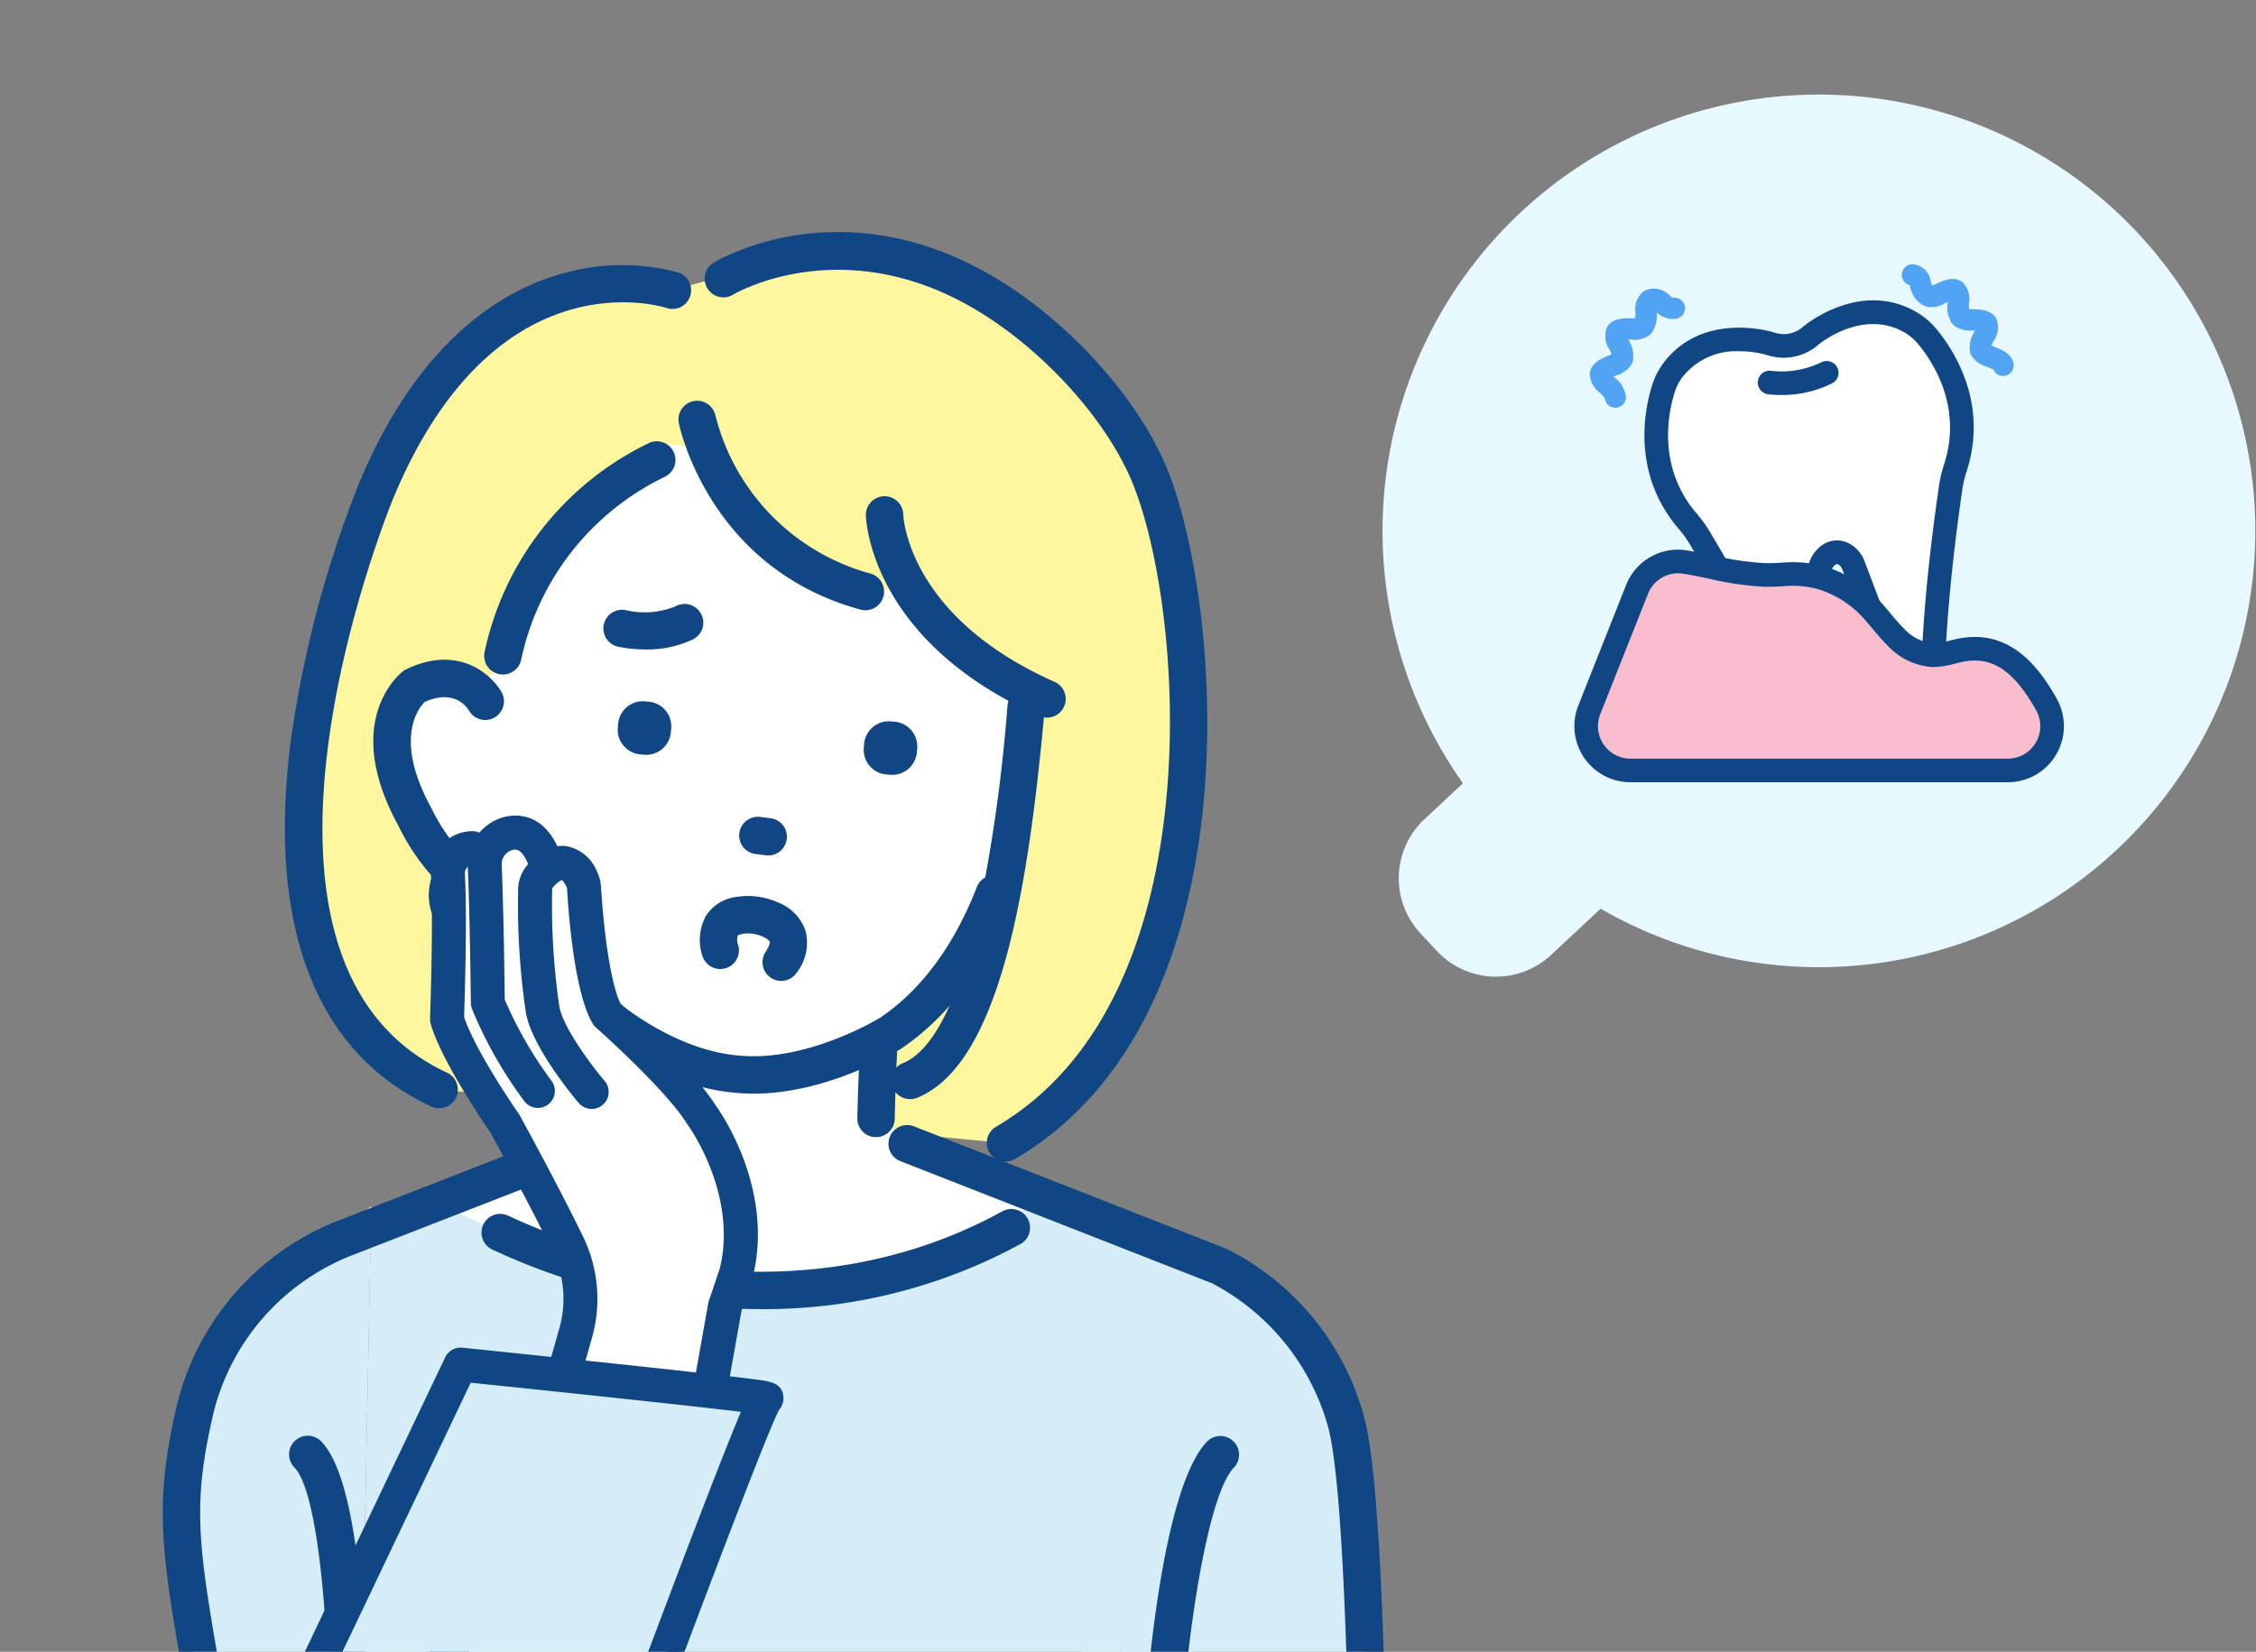
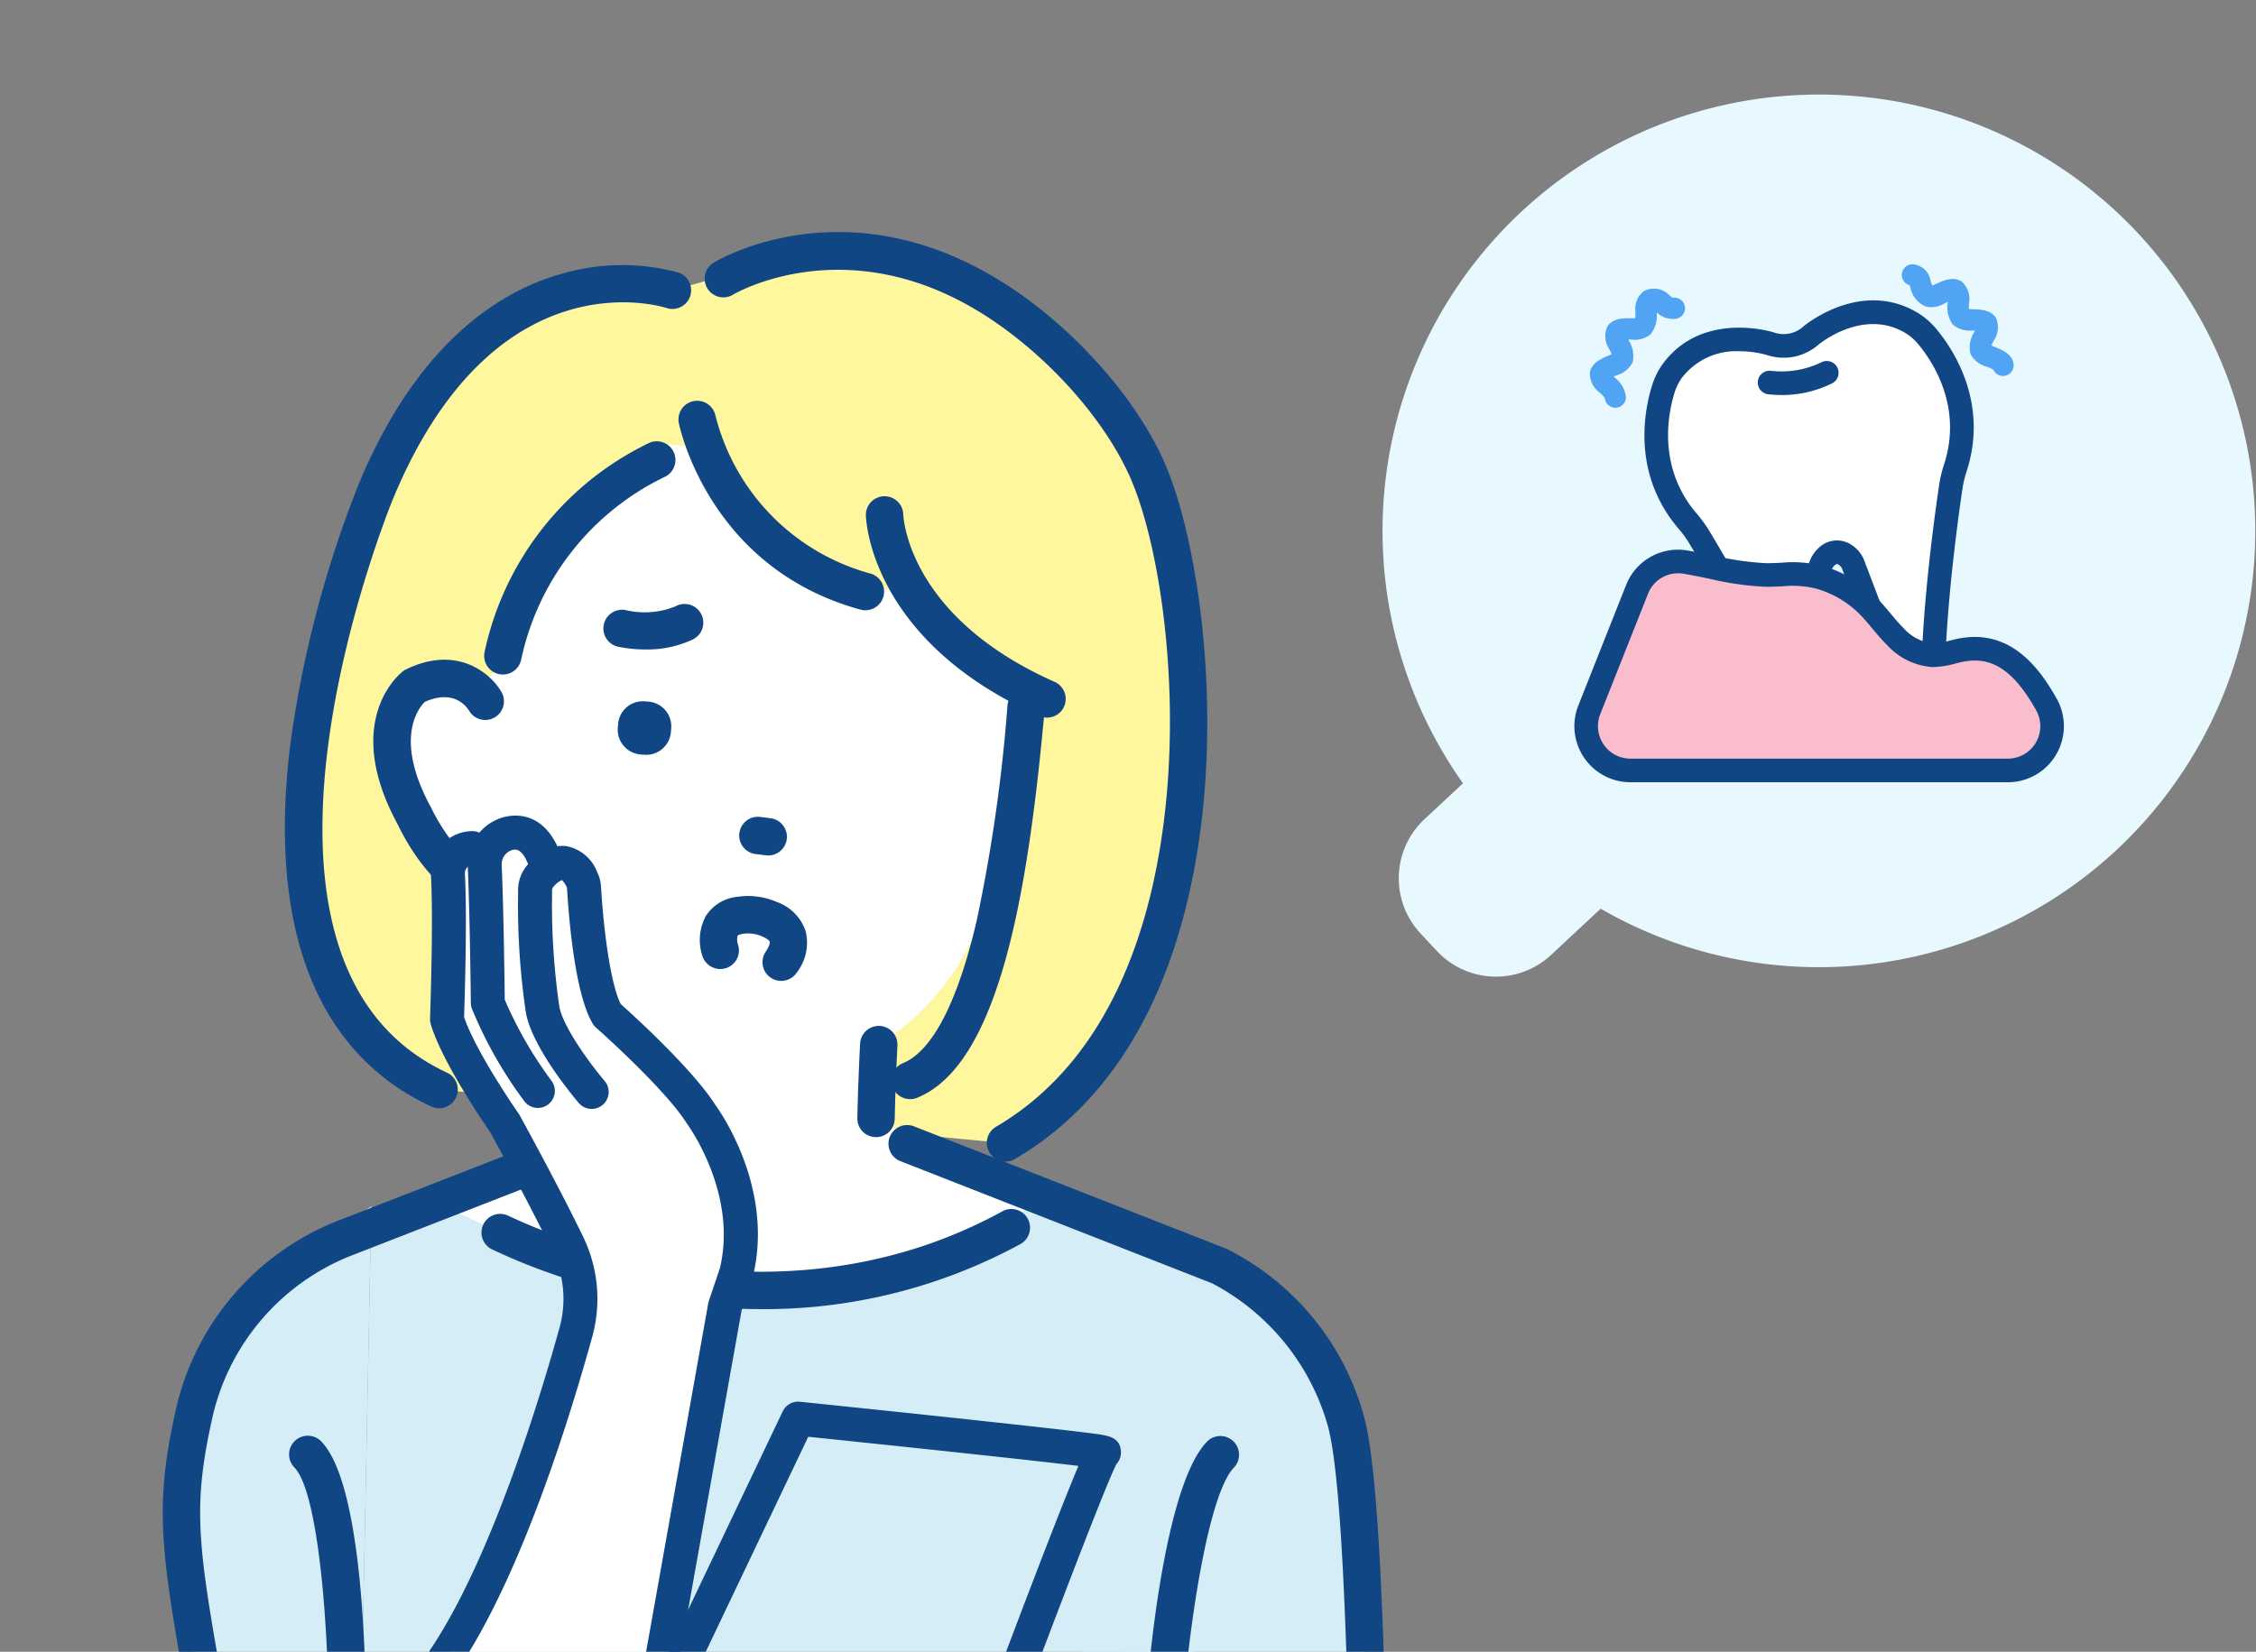
<svg xmlns="http://www.w3.org/2000/svg" width="251.319" height="184.038" viewBox="0 0 251.319 184.038">
  <rect x="0" y="0" width="251.319" height="184.038" fill="#808080" stroke="none" />
  <defs>
    <clipPath id="clip-path">
      <rect id="長方形_2012" data-name="長方形 2012" width="54.544" height="57.708" fill="none" />
    </clipPath>
    <clipPath id="clip-path-2">
      <rect id="長方形_2003" data-name="長方形 2003" width="165.895" height="184.038" fill="none" />
    </clipPath>
  </defs>
  <g id="グループ_814" data-name="グループ 814" transform="translate(-204.5 -3717.041)">
    <g id="グループ_637" data-name="グループ 637" transform="translate(358.5 3727.488)">
      <path id="合体_2" data-name="合体 2" d="M6.069,95.51,4.241,93.55a9,9,0,0,1,.445-12.721l4.291-4A48.613,48.613,0,1,1,24.315,90.8l-5.526,5.153A9,9,0,0,1,6.069,95.51Z" fill="#e8f8ff" />
      <g id="グループ_634" data-name="グループ 634" transform="translate(21.387 19)">
        <g id="グループ_633" data-name="グループ 633" clip-path="url(#clip-path)">
          <path id="パス_2650" data-name="パス 2650" d="M51.9,22.934s5.71-4.764,11.276-1.367a7.1,7.1,0,0,1,1.765,1.581c1.7,2.069,5.354,7.584,3.016,14.618a13.335,13.335,0,0,0-.512,2.276c-.453,3.071-1.455,10.418-1.822,17.485a2.365,2.365,0,0,1-2.152,2.109A3,3,0,0,1,60.155,57.8l-3.525-9.268a2.314,2.314,0,0,0-.878-1.131,1.6,1.6,0,0,0-2.134.2,2.457,2.457,0,0,0-.778,1.888l.3,9.711a3.005,3.005,0,0,1-2.354,2.971,2.365,2.365,0,0,1-2.8-1.12c-3.054-6.383-6.8-12.78-8.4-15.442a13.336,13.336,0,0,0-1.347-1.9c-4.862-5.6-3.61-12.09-2.833-14.654a7.09,7.09,0,0,1,1.022-2.138c3.833-5.276,10.935-3.072,10.935-3.072a4.6,4.6,0,0,0,4.535-.906" transform="translate(-25.547 -14.994)" fill="#fff" />
          <path id="パス_2651" data-name="パス 2651" d="M46.39,59.843a3.521,3.521,0,0,1-3.27-1.95c-3.057-6.392-6.853-12.852-8.342-15.333a11.972,11.972,0,0,0-1.212-1.719c-5.3-6.095-3.932-13.148-3.1-15.9a8.33,8.33,0,0,1,1.217-2.53c4.338-5.97,12.063-3.657,12.389-3.555l.052.017a3.255,3.255,0,0,0,3.157-.592c.029-.03.061-.059.093-.086.263-.219,6.505-5.324,12.8-1.479a8.343,8.343,0,0,1,2.1,1.868c1.825,2.219,5.795,8.207,3.248,15.869a11.975,11.975,0,0,0-.459,2.053c-.422,2.863-1.443,10.286-1.809,17.361a3.674,3.674,0,0,1-3.242,3.337,4.3,4.3,0,0,1-4.768-2.666l-3.525-9.267a1.03,1.03,0,0,0-.369-.5c-.2-.129-.263-.172-.522.067a1.145,1.145,0,0,0-.355.882l.3,9.71a4.3,4.3,0,0,1-3.378,4.294,4.558,4.558,0,0,1-1,.115M40.232,20.96a7.607,7.607,0,0,0-6.422,3,5.754,5.754,0,0,0-.827,1.745c-.706,2.332-1.868,8.306,2.568,13.411a14.534,14.534,0,0,1,1.482,2.09c1.509,2.513,5.354,9.059,8.46,15.551.289.6,1.151.443,1.32.405a1.689,1.689,0,0,0,1.331-1.647l-.3-9.71a3.776,3.776,0,0,1,1.2-2.9,2.911,2.911,0,0,1,3.747-.335,3.614,3.614,0,0,1,1.387,1.763L57.7,53.606a1.691,1.691,0,0,0,1.862,1.009c.172-.03,1.028-.211,1.063-.881.372-7.187,1.406-14.708,1.834-17.608a14.517,14.517,0,0,1,.565-2.5c2.133-6.417-1.236-11.486-2.784-13.367a5.759,5.759,0,0,0-1.434-1.294c-4.507-2.75-9.188.806-9.71,1.222a5.892,5.892,0,0,1-5.818,1.18,11.431,11.431,0,0,0-3.048-.408" transform="translate(-21.864 -11.269)" fill="#104684" />
          <path id="パス_2652" data-name="パス 2652" d="M80.326,44.752a13.53,13.53,0,0,1-1.479-.081,1.315,1.315,0,1,1,.289-2.615,10.179,10.179,0,0,0,5.638-.955,1.315,1.315,0,1,1,1.171,2.355,12.575,12.575,0,0,1-5.62,1.3" transform="translate(-57.244 -30.188)" fill="#104684" />
          <path id="パス_2653" data-name="パス 2653" d="M5.337,142.418l5.315-13.408a4.935,4.935,0,0,1,5.37-3.054c2.886.464,6,1.387,8.909,1.433,2.089.033,3.866-.349,5.962.241a12.5,12.5,0,0,1,5.393,3.1c1.121,1.107,2.025,2.42,3.144,3.529a6.339,6.339,0,0,0,4.121,2.077,18.427,18.427,0,0,0,3.432-.615c4.55-.756,7.294,2.572,9.277,6.1a4.934,4.934,0,0,1-4.3,7.354H9.924a4.935,4.935,0,0,1-4.587-6.753" transform="translate(-3.674 -92.778)" fill="#f9bdce" />
          <path id="パス_2654" data-name="パス 2654" d="M48.285,146.8H6.25a6.25,6.25,0,0,1-5.81-8.553l5.315-13.408a6.213,6.213,0,0,1,6.8-3.868c.985.158,2,.369,2.983.573a31.929,31.929,0,0,0,5.738.843c.591.011,1.182-.018,1.752-.044a13.517,13.517,0,0,1,4.545.334,13.8,13.8,0,0,1,5.961,3.43c.608.6,1.145,1.243,1.664,1.864.5.6.968,1.158,1.481,1.666a5.184,5.184,0,0,0,3.229,1.7,7.41,7.41,0,0,0,1.869-.309c.42-.1.855-.213,1.313-.289,5.609-.933,8.758,3.4,10.639,6.748a6.25,6.25,0,0,1-5.447,9.314m-45.4-7.584a3.619,3.619,0,0,0,3.365,4.953H48.285a3.62,3.62,0,0,0,3.154-5.394c-2.438-4.332-4.8-5.962-7.915-5.444-.355.059-.72.15-1.108.247a9.62,9.62,0,0,1-2.574.386,7.554,7.554,0,0,1-5.013-2.458c-.6-.6-1.133-1.232-1.648-1.848-.5-.6-.976-1.167-1.495-1.68a11.161,11.161,0,0,0-4.824-2.769,11.126,11.126,0,0,0-3.711-.239c-.61.028-1.241.058-1.916.047a33.824,33.824,0,0,1-6.231-.9c-1-.207-1.94-.4-2.865-.552a3.6,3.6,0,0,0-3.939,2.24Z" transform="translate(0 -89.089)" fill="#104684" />
          <path id="パス_2655" data-name="パス 2655" d="M149.952,12.442a1.185,1.185,0,0,1-1.082-.707,6.13,6.13,0,0,0-.7-.318,2.866,2.866,0,0,1-1.843-1.426,3.184,3.184,0,0,1,.437-2.467l.065-.137-.293-.011a2.915,2.915,0,0,1-2.174-.656,3.226,3.226,0,0,1-.568-2.408c0-.037,0-.077,0-.118-.107.047-.211.094-.3.133a2.8,2.8,0,0,1-2.15.371,2.9,2.9,0,0,1-1.72-2.136c-.021-.07-.049-.16-.075-.238A1.184,1.184,0,0,1,139.911,0a2.184,2.184,0,0,1,1.981,1.872,3.17,3.17,0,0,0,.179.5c.139-.056.313-.135.445-.2.8-.366,1.9-.867,2.856-.226a2.581,2.581,0,0,1,.786,2.431c0,.172-.012.419,0,.612.147.01.318.016.452.019.85.026,2.015.062,2.58,1.01a2.631,2.631,0,0,1-.289,2.524c-.068.143-.164.344-.234.514.129.057.275.116.391.163.812.329,1.822.737,2.055,1.777a1.185,1.185,0,0,1-1.156,1.443m-1.154-.926h0m-8.974-9.149h0Z" transform="translate(-102.204 0)" fill="#51a3f4" />
          <path id="パス_2656" data-name="パス 2656" d="M9.324,23.5H9.277A1.184,1.184,0,0,1,8.145,22.43a5.513,5.513,0,0,0-.544-.595,2.668,2.668,0,0,1-1.122-2.262C6.673,18.5,7.73,18.05,8.5,17.719c.119-.051.269-.116.4-.177-.068-.175-.166-.387-.235-.537a2.6,2.6,0,0,1-.241-2.545c.6-.944,1.78-.933,2.64-.925.137,0,.314,0,.463,0,.023-.205.03-.482.035-.672a2.518,2.518,0,0,1,.893-2.326,2.386,2.386,0,0,1,2.911.452,3.351,3.351,0,0,0,.345.261,1.184,1.184,0,0,1,.447,2.324,2.542,2.542,0,0,1-2.228-.7c0,.018,0,.036,0,.053a3.362,3.362,0,0,1-.711,2.425,2.916,2.916,0,0,1-2.176.552h-.278l.052.112a3.185,3.185,0,0,1,.416,2.447,2.886,2.886,0,0,1-1.8,1.434c-.086.037-.192.082-.3.13l.136.136a3.142,3.142,0,0,1,1.232,2.206A1.184,1.184,0,0,1,9.324,23.5M8.14,22.275h0Z" transform="translate(-4.755 -7.519)" fill="#51a3f4" />
        </g>
      </g>
    </g>
    <g id="グループ_711" data-name="グループ 711" transform="translate(204.5 3717.041)">
      <g id="グループ_617" data-name="グループ 617" transform="translate(0 0)" clip-path="url(#clip-path-2)">
        <path id="パス_2432" data-name="パス 2432" d="M348.847,426.684c-.025-13.68.1-28.441.089-32.56a16.112,16.112,0,0,0-.078-1.835c-2.4-20.344-16.192-26.478-16.192-26.478L319.585,361.7l-2.826,60.011Z" transform="translate(-196.818 -224.739)" fill="#d5edf7" />
        <path id="パス_2433" data-name="パス 2433" d="M105.684,414.263H192.71l11.682-34.734-1.164-20.281-6.445-7.724-19.713-8.062-49.8-1.757-20.321,8.949L105.7,413.646Z" transform="translate(-65.666 -212.318)" fill="#d5edf7" />
        <path id="パス_2434" data-name="パス 2434" d="M323.993,388.661l4.364,38.639h5.114l-1.04-62.739-4.754-1.875Z" transform="translate(-201.312 -225.355)" fill="#d5edf7" />
        <path id="パス_2435" data-name="パス 2435" d="M55.443,424.93,73.1,422.5l.012-.617,1.334-66.923L68.2,359.3c-13.952,9.7-17.12,25.033-13.686,41.674Z" transform="translate(-33.081 -220.554)" fill="#d5edf7" />
        <path id="パス_2436" data-name="パス 2436" d="M105.664,168.19,96.481,159.7a12.035,12.035,0,0,1-3.849-8.157L91.315,128.38s3.089-48.74,40.332-49.253l6.905-1.92s23.5-8.064,36.53,8.963c0,0,37.5,38.433-4.546,88.153Z" transform="translate(-56.738 -46.787)" fill="#fff79d" />
        <path id="パス_2437" data-name="パス 2437" d="M150.245,271.96l-1.6,21.592-19.351,6.7s21.521,10.986,34.563,10.806,34.154-11.953,34.154-11.953l-21.047-8.489.086-23.255Z" transform="translate(-80.338 -166.127)" fill="#fff" />
        <path id="パス_2438" data-name="パス 2438" d="M339.249,454.237c-.053,0-.106,0-.16-.006A2.083,2.083,0,0,1,337.17,452c.3-3.944,2.037-23.869,6.771-28.808a2.082,2.082,0,1,1,3.007,2.882c-2.871,3-4.974,17.686-5.624,26.242a2.083,2.083,0,0,1-2.075,1.925" transform="translate(-209.496 -262.549)" fill="#104684" />
        <path id="パス_2439" data-name="パス 2439" d="M172.717,366.875a69.224,69.224,0,0,1-11.386-.955,68.3,68.3,0,0,1-18.551-5.725,2.082,2.082,0,0,1,1.912-3.7,65.543,65.543,0,0,0,17.464,5.341c9.426,1.556,23.6,1.8,37.563-5.879a2.083,2.083,0,0,1,2.006,3.65,59.722,59.722,0,0,1-29.009,7.269" transform="translate(-88.016 -221.013)" fill="#104684" />
        <path id="パス_2440" data-name="パス 2440" d="M187.69,146.132l5.647-17.982-20.676-17.882-29.933-4.379-15.1,13.513s-4.414,18.764-1.822,24.561c0,0-7.9-6.818-10.361,3.641,0,0-.264,19.872,13.635,15.981,0,0,6.362,22.1,24.848,23.342,0,0,21.159.213,27.812-20.815Z" transform="translate(-71.732 -65.794)" fill="#fff" />
        <path id="パス_2441" data-name="パス 2441" d="M150.957,112.085s-15.746,6.677-18.608,24.156l-2.941,3.736-6.461-1.132s1.477-35.156,24.111-37.882c0,0,26.915-3.013,38.714,11.779l15.914,13.14-1.369,20.206-9.619-4.677s-10.069-7.869-12.174-12.3.061-.556.061-.556l-7.927-.743s-12.347-6.178-14.1-15.118Z" transform="translate(-76.393 -62.577)" fill="#fff79d" />
        <path id="パス_2442" data-name="パス 2442" d="M180.084,314.523A2.083,2.083,0,0,1,178,312.484c-.083-3.959,0-8.1,0-8.136a2.083,2.083,0,1,1,4.164.084c0,.041-.081,4.094,0,7.965a2.082,2.082,0,0,1-2.039,2.126h-.044" transform="translate(-110.579 -187.838)" fill="#104684" />
        <path id="パス_2443" data-name="パス 2443" d="M254.309,314.273h-.044a2.082,2.082,0,0,1-2.039-2.126c.083-3.949.307-8.25.309-8.293a2.082,2.082,0,0,1,4.159.219c0,.042-.223,4.279-.3,8.161a2.083,2.083,0,0,1-2.081,2.039" transform="translate(-156.72 -187.574)" fill="#104684" />
-         <path id="パス_2444" data-name="パス 2444" d="M175.178,272.423c-.608,0-1.218-.025-1.831-.08-8.943-.661-16.153-7.071-16.456-7.344l-.067-.063c-4.722-4.65-8.08-11.407-9.98-20.084a2.083,2.083,0,0,1,4.069-.891c1.694,7.738,4.735,13.951,8.795,17.968.47.409,6.706,5.725,13.978,6.262,7.363.654,15.061-3.919,15.547-4.213,5.762-3.863,9.041-10.033,10.778-14.533a2.083,2.083,0,1,1,3.886,1.5c-1.957,5.07-5.694,12.051-12.383,16.519l-.055.036c-.345.215-8,4.923-16.279,4.923" transform="translate(-91.211 -150.568)" fill="#104684" />
        <path id="パス_2445" data-name="パス 2445" d="M182.185,182.842a15.248,15.248,0,0,1-2.994-.3,2.083,2.083,0,0,1,.818-4.085,9.142,9.142,0,0,0,5.531-.416,2.083,2.083,0,1,1,1.908,3.7,11.919,11.919,0,0,1-5.262,1.1" transform="translate(-110.3 -110.478)" fill="#104684" />
        <path id="パス_2446" data-name="パス 2446" d="M220.651,244.648a2.094,2.094,0,0,1-.261-.016l-1.2-.15a2.083,2.083,0,0,1,.516-4.133l1.2.15a2.083,2.083,0,0,1-.255,4.149" transform="translate(-135.061 -149.331)" fill="#104684" />
-         <path id="パス_2447" data-name="パス 2447" d="M257.064,218.2l-.432-.035a2.759,2.759,0,0,1-2.518-2.965l.035-.431a2.759,2.759,0,0,1,2.965-2.519l.432.035a2.759,2.759,0,0,1,2.519,2.965l-.035.431a2.759,2.759,0,0,1-2.965,2.519" transform="translate(-157.888 -131.873)" fill="#104684" />
        <path id="パス_2448" data-name="パス 2448" d="M184.7,212.307l-.432-.035a2.759,2.759,0,0,1-2.518-2.965l.035-.431a2.759,2.759,0,0,1,2.965-2.519l.431.035a2.759,2.759,0,0,1,2.519,2.965l-.035.431a2.759,2.759,0,0,1-2.965,2.519" transform="translate(-112.927 -128.214)" fill="#104684" />
        <path id="パス_2449" data-name="パス 2449" d="M122.068,221.231a5.489,5.489,0,0,1-.655-.04c-4.721-.575-8.138-7.193-8.843-8.666-6.35-11.662.281-16.9.567-17.112l.165-.126.187-.09c5.706-2.767,9.455.47,10.64,2.568a2.083,2.083,0,0,1-3.614,2.07c-.371-.609-1.793-2.419-4.961-1.006-.683.683-3.467,4.133.7,11.75l.055.107c1.16,2.435,3.746,6.146,5.61,6.371.2.025.824.1,1.767-1.056a2.083,2.083,0,0,1,3.226,2.635,6.167,6.167,0,0,1-4.842,2.6" transform="translate(-68.242 -120.621)" fill="#104684" />
        <path id="パス_2450" data-name="パス 2450" d="M101,171.986a2.072,2.072,0,0,1-.876-.195c-12.856-5.973-18.276-20-15.677-40.566a123.464,123.464,0,0,1,7.583-28.771c6.6-15.894,15.836-21.494,22.422-23.393a24.04,24.04,0,0,1,13.185-.2,2.083,2.083,0,0,1-1.3,3.958c-.8-.255-19.243-5.8-30.465,21.236-.215.516-21.076,51.376,6,63.958a2.083,2.083,0,0,1-.879,3.972" transform="translate(-52.078 -48.5)" fill="#104684" />
        <path id="パス_2451" data-name="パス 2451" d="M240.779,171.85a2.083,2.083,0,0,1-1.055-3.88c13.569-7.953,17.806-24.265,18.973-36.549,1.382-14.557-1.02-29.117-4.107-35.975-2.955-6.566-9.356-13.638-16.307-18.016-15.287-9.629-27.753-2.236-27.876-2.16a2.083,2.083,0,0,1-2.171-3.555c.6-.364,14.818-8.8,32.268,2.19,7.6,4.785,14.617,12.569,17.886,19.831,3.312,7.358,5.905,22.8,4.456,38.078-1.258,13.252-5.925,30.9-21.013,39.749a2.074,2.074,0,0,1-1.051.286" transform="translate(-128.766 -42.426)" fill="#104684" />
        <path id="パス_2452" data-name="パス 2452" d="M220.423,141.222a2.088,2.088,0,0,1-.549-.074c-16.742-4.567-20.106-20.139-20.241-20.8a2.083,2.083,0,0,1,4.08-.839,24.422,24.422,0,0,0,17.257,17.62,2.083,2.083,0,0,1-.547,4.092" transform="translate(-124.015 -73.226)" fill="#104684" />
        <path id="パス_2453" data-name="パス 2453" d="M274.92,170.637a2.074,2.074,0,0,1-.844-.179c-18.8-8.341-19.321-21.818-19.335-22.387a2.083,2.083,0,0,1,4.164-.107c.019.5.637,11.489,16.86,18.687a2.083,2.083,0,0,1-.846,3.987" transform="translate(-158.283 -90.68)" fill="#104684" />
        <path id="パス_2454" data-name="パス 2454" d="M144.531,155.807a2.105,2.105,0,0,1-.447-.048,2.083,2.083,0,0,1-1.589-2.48,33.6,33.6,0,0,1,18.424-23.319,2.083,2.083,0,0,1,1.6,3.845,29.388,29.388,0,0,0-15.956,20.364,2.084,2.084,0,0,1-2.033,1.638" transform="translate(-88.508 -80.652)" fill="#104684" />
        <path id="パス_2456" data-name="パス 2456" d="M139.872,257.107a4.115,4.115,0,1,1-3.645-4.537,4.115,4.115,0,0,1,3.645,4.537" transform="translate(-81.81 -156.919)" fill="#fff" />
-         <path id="パス_2457" data-name="パス 2457" d="M132.368,259.442a6.287,6.287,0,0,1-.676-.037,6.2,6.2,0,1,1,6.833-5.489h0a6.208,6.208,0,0,1-6.157,5.526m-.006-8.23a2.033,2.033,0,1,0,.222.012,2,2,0,0,0-.222-.012m4.092,2.478h0Z" transform="translate(-78.393 -153.503)" fill="#104684" />
        <path id="パス_2458" data-name="パス 2458" d="M264.315,248.41a2.083,2.083,0,0,1-.78-4.014c2.261-.912,5.518-4.394,8.19-15.8a180.627,180.627,0,0,0,3.442-24,2.083,2.083,0,1,1,4.148.378c-1.754,19.278-4.815,39.5-14.222,43.29a2.083,2.083,0,0,1-.778.151" transform="translate(-162.937 -125.946)" fill="#104684" />
        <path id="パス_2459" data-name="パス 2459" d="M314.86,409.382a2.083,2.083,0,0,1-2.081-2.041c-.257-12.764-.736-36.522-2.518-42.847a25.9,25.9,0,0,0-12.872-15.831l-34.773-13.63a2.083,2.083,0,0,1,1.52-3.878l34.826,13.651.077.032a29.62,29.62,0,0,1,15.23,18.526c1.778,6.31,2.312,25.966,2.674,43.893a2.083,2.083,0,0,1-2.04,2.124h-.043" transform="translate(-162.354 -205.673)" fill="#104684" />
        <path id="パス_2460" data-name="パス 2460" d="M55.135,410.866a2.083,2.083,0,0,1-2.051-1.735c-.855-5.038-1.608-9.269-2.272-13-3.111-17.486-3.947-22.186-1.521-33.177q.093-.419.192-.827a29.6,29.6,0,0,1,18.111-20.519l26.841-10.453a2.083,2.083,0,0,1,1.512,3.881L69.105,345.487a25.43,25.43,0,0,0-15.574,17.618q-.089.368-.172.745c-2.248,10.182-1.518,14.284,1.554,31.55.665,3.74,1.42,7.979,2.278,13.034a2.085,2.085,0,0,1-2.056,2.431" transform="translate(-29.751 -205.673)" fill="#104684" />
        <path id="パス_2461" data-name="パス 2461" d="M91.565,456.089h-.009A2.083,2.083,0,0,1,89.483,454c.042-9.919-1.1-25.141-3.772-27.927a2.083,2.083,0,1,1,3.007-2.882c4.8,5,4.948,26.557,4.93,30.827a2.083,2.083,0,0,1-2.083,2.073" transform="translate(-52.897 -262.549)" fill="#104684" />
        <path id="パス_2462" data-name="パス 2462" d="M159.415,276.4c-2.591-4.144-10.465-11.1-10.465-11.1-2.077-3.429-2.618-14.605-2.618-14.605-1.321-3.174-3.066-2.493-4.219-1.493v-.769c-2.169-6.564-6.91-1.714-6.91-1.714.09.833.161,1.9.218,3.091l-1.513-3.091a3.453,3.453,0,0,0-2.814,1.649c.472,4.417,0,17.419,0,17.419,1.206,4.129,6.435,11.606,6.435,11.606s9.135,16.622,9.135,18.675c0,0-6.64,27.286-15.83,40.962h24.222l7-39.263,1.251-3.7c2.306-9.366-3.894-17.671-3.894-17.671" transform="translate(-81.293 -152.229)" fill="#fff" />
        <path id="パス_2463" data-name="パス 2463" d="M168.476,341.358a1.9,1.9,0,0,1-1.866-2.226l7-39.263a1.889,1.889,0,0,1,.07-.274l1.224-3.618c2.005-8.323-3.537-15.936-3.593-16.012-.029-.04-.059-.084-.086-.126-2.415-3.862-10.037-10.617-10.114-10.684a1.9,1.9,0,0,1-.366-.438c-1.968-3.25-2.658-11.588-2.863-15.022a.557.557,0,0,0-.053-.212,2.494,2.494,0,0,0-.524-.772,2.8,2.8,0,0,0-.952.768.553.553,0,0,0-.141.381l0,.463a78.021,78.021,0,0,0,.813,12.51c.389,2.17,3.3,6.219,5.039,8.261a1.893,1.893,0,0,1-2.881,2.457c-.529-.621-5.189-6.174-5.885-10.049a80.967,80.967,0,0,1-.872-13.147l0-.461a4.339,4.339,0,0,1,1.107-2.941c1.713-1.913,3.282-2.15,4.3-2.011a4.571,4.571,0,0,1,3.394,2.864,4.32,4.32,0,0,1,.438,1.663c.3,5.033,1.092,10.916,2.2,13.063,1.38,1.235,8.032,7.281,10.537,11.238.656.9,6.572,9.418,4.166,19.189-.013.052-.028.1-.045.154l-1.2,3.562L170.338,339.8a1.9,1.9,0,0,1-1.862,1.561" transform="translate(-94.711 -154.659)" fill="#104684" />
        <path id="パス_2464" data-name="パス 2464" d="M145.429,272.573a1.891,1.891,0,0,1-1.513-.754,47.245,47.245,0,0,1-5.847-10.314,1.887,1.887,0,0,1-.113-.626c0-.09-.09-9.113-.339-15.193a5.46,5.46,0,0,1,3.948-5.5c1.4-.375,4.828-.683,6.558,4.553a1.893,1.893,0,1,1-3.6,1.187c-.794-2.4-1.624-2.18-1.978-2.084a1.65,1.65,0,0,0-1.149,1.688c.225,5.475.32,13.286.338,14.98a44.911,44.911,0,0,0,5.2,9.029,1.894,1.894,0,0,1-1.51,3.033" transform="translate(-85.505 -149.126)" fill="#104684" />
        <path id="パス_2465" data-name="パス 2465" d="M127.725,338.653a1.894,1.894,0,0,1-1.57-2.949c6.821-10.151,12.316-28.427,14.362-35.813a12.051,12.051,0,0,0-.762-8.466c-2.493-5.16-6.465-12.428-6.945-13.3-.625-.9-5.42-7.9-6.64-12.074a1.9,1.9,0,0,1-.075-.6c0-.108.387-10.821.1-15.919a4.659,4.659,0,0,1,4.13-4.947q.211-.022.435-.026a1.893,1.893,0,1,1,.073,3.786c-.042,0-.084,0-.124.007a.9.9,0,0,0-.734.97c.268,4.824-.025,14.067-.089,15.944,1.049,3.2,4.718,8.823,6.083,10.775a1.938,1.938,0,0,1,.108.173c.044.08,4.4,8.007,7.083,13.568a15.839,15.839,0,0,1,1,11.124c-2.6,9.4-7.994,26.685-14.869,36.914a1.89,1.89,0,0,1-1.573.838" transform="translate(-78.186 -151.954)" fill="#104684" />
-         <path id="パス_2466" data-name="パス 2466" d="M75.1,449.51l22.865-47.976s34.932,3.595,34.064,3.783S112.7,455.533,112.7,455.533Z" transform="translate(-46.666 -249.493)" fill="#d5edf7" />
-         <path id="パス_2467" data-name="パス 2467" d="M109.6,454.32a1.923,1.923,0,0,1-.3-.024l-37.6-6.024a1.893,1.893,0,0,1-1.409-2.684l22.865-47.975a1.9,1.9,0,0,1,1.9-1.069c.085.009,8.617.887,17.042,1.787,4.951.529,8.9.962,11.729,1.286,1.688.194,3,.351,3.891.468,1.69.22,3.024.394,3.114,2.011a1.892,1.892,0,0,1-.48,1.363c-1.534,2.839-12.391,31.763-18.983,49.623a1.894,1.894,0,0,1-1.775,1.238m-34.8-9.386,33.563,5.377c1.357-3.666,5.066-13.672,8.806-23.59,2.746-7.283,4.971-13.1,6.614-17.277.977-2.486,1.757-4.42,2.321-5.749-5.581-.679-19.681-2.172-30.1-3.247Zm54.586-40.886h0m.182-.055a1.812,1.812,0,0,1-.181.055,1.832,1.832,0,0,0,.181-.055" transform="translate(-43.559 -246.387)" fill="#104684" />
+         <path id="パス_2467" data-name="パス 2467" d="M109.6,454.32a1.923,1.923,0,0,1-.3-.024a1.893,1.893,0,0,1-1.409-2.684l22.865-47.975a1.9,1.9,0,0,1,1.9-1.069c.085.009,8.617.887,17.042,1.787,4.951.529,8.9.962,11.729,1.286,1.688.194,3,.351,3.891.468,1.69.22,3.024.394,3.114,2.011a1.892,1.892,0,0,1-.48,1.363c-1.534,2.839-12.391,31.763-18.983,49.623a1.894,1.894,0,0,1-1.775,1.238m-34.8-9.386,33.563,5.377c1.357-3.666,5.066-13.672,8.806-23.59,2.746-7.283,4.971-13.1,6.614-17.277.977-2.486,1.757-4.42,2.321-5.749-5.581-.679-19.681-2.172-30.1-3.247Zm54.586-40.886h0m.182-.055a1.812,1.812,0,0,1-.181.055,1.832,1.832,0,0,0,.181-.055" transform="translate(-43.559 -246.387)" fill="#104684" />
        <path id="パス_2468" data-name="パス 2468" d="M214.939,273.112a2.083,2.083,0,0,1-1.731-3.238c.449-.673.483-1.037.459-1.12s-.222-.332-.851-.6a3.923,3.923,0,0,0-2.136-.29c-.415.062-.569.173-.59.207a1.648,1.648,0,0,0,.029.966,2.072,2.072,0,0,1-1.287,2.639,2.094,2.094,0,0,1-2.655-1.3,5.659,5.659,0,0,1,.349-4.463,4.718,4.718,0,0,1,3.539-2.173,8.075,8.075,0,0,1,4.409.587,5.194,5.194,0,0,1,3.189,3.247,5.407,5.407,0,0,1-.988,4.61,2.08,2.08,0,0,1-1.735.928" transform="translate(-127.915 -163.82)" fill="#104684" />
      </g>
    </g>
  </g>
</svg>